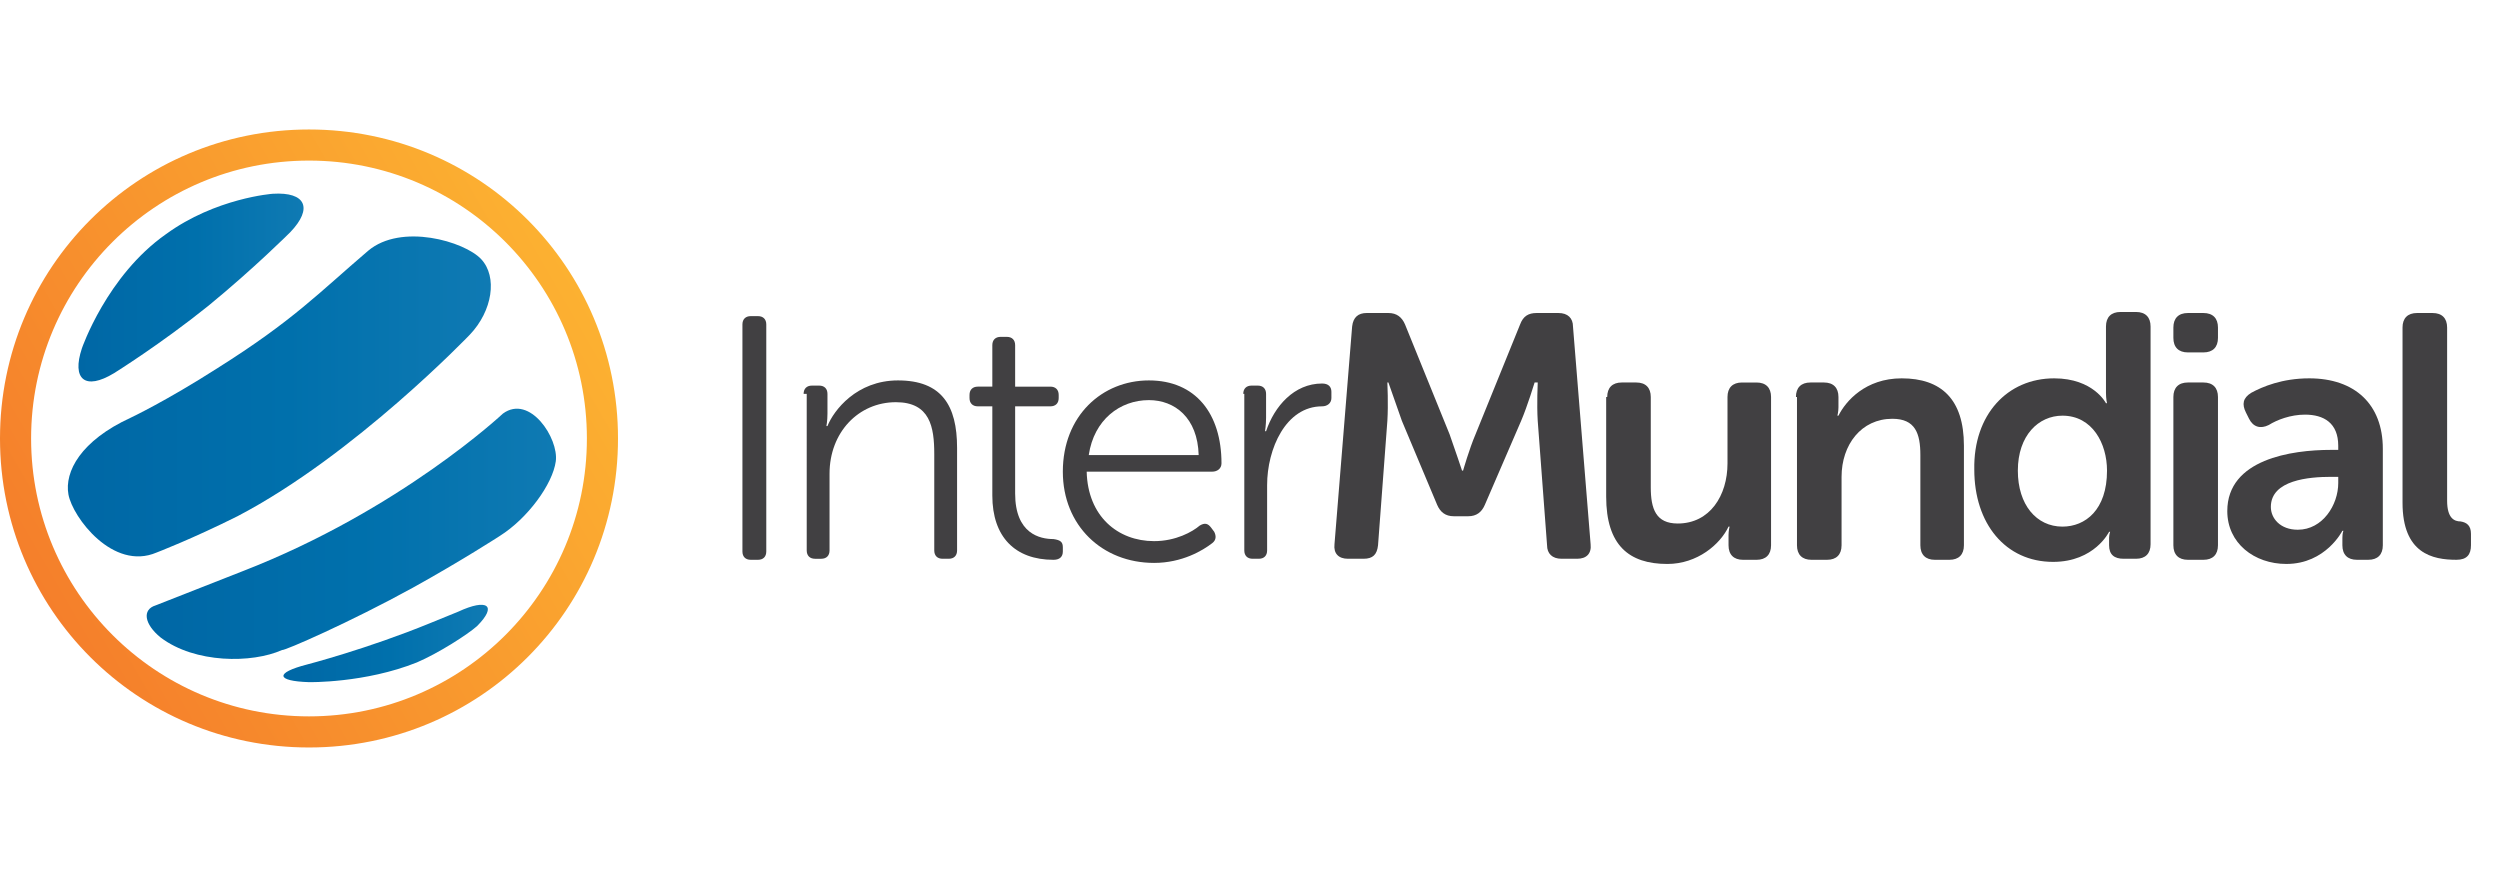
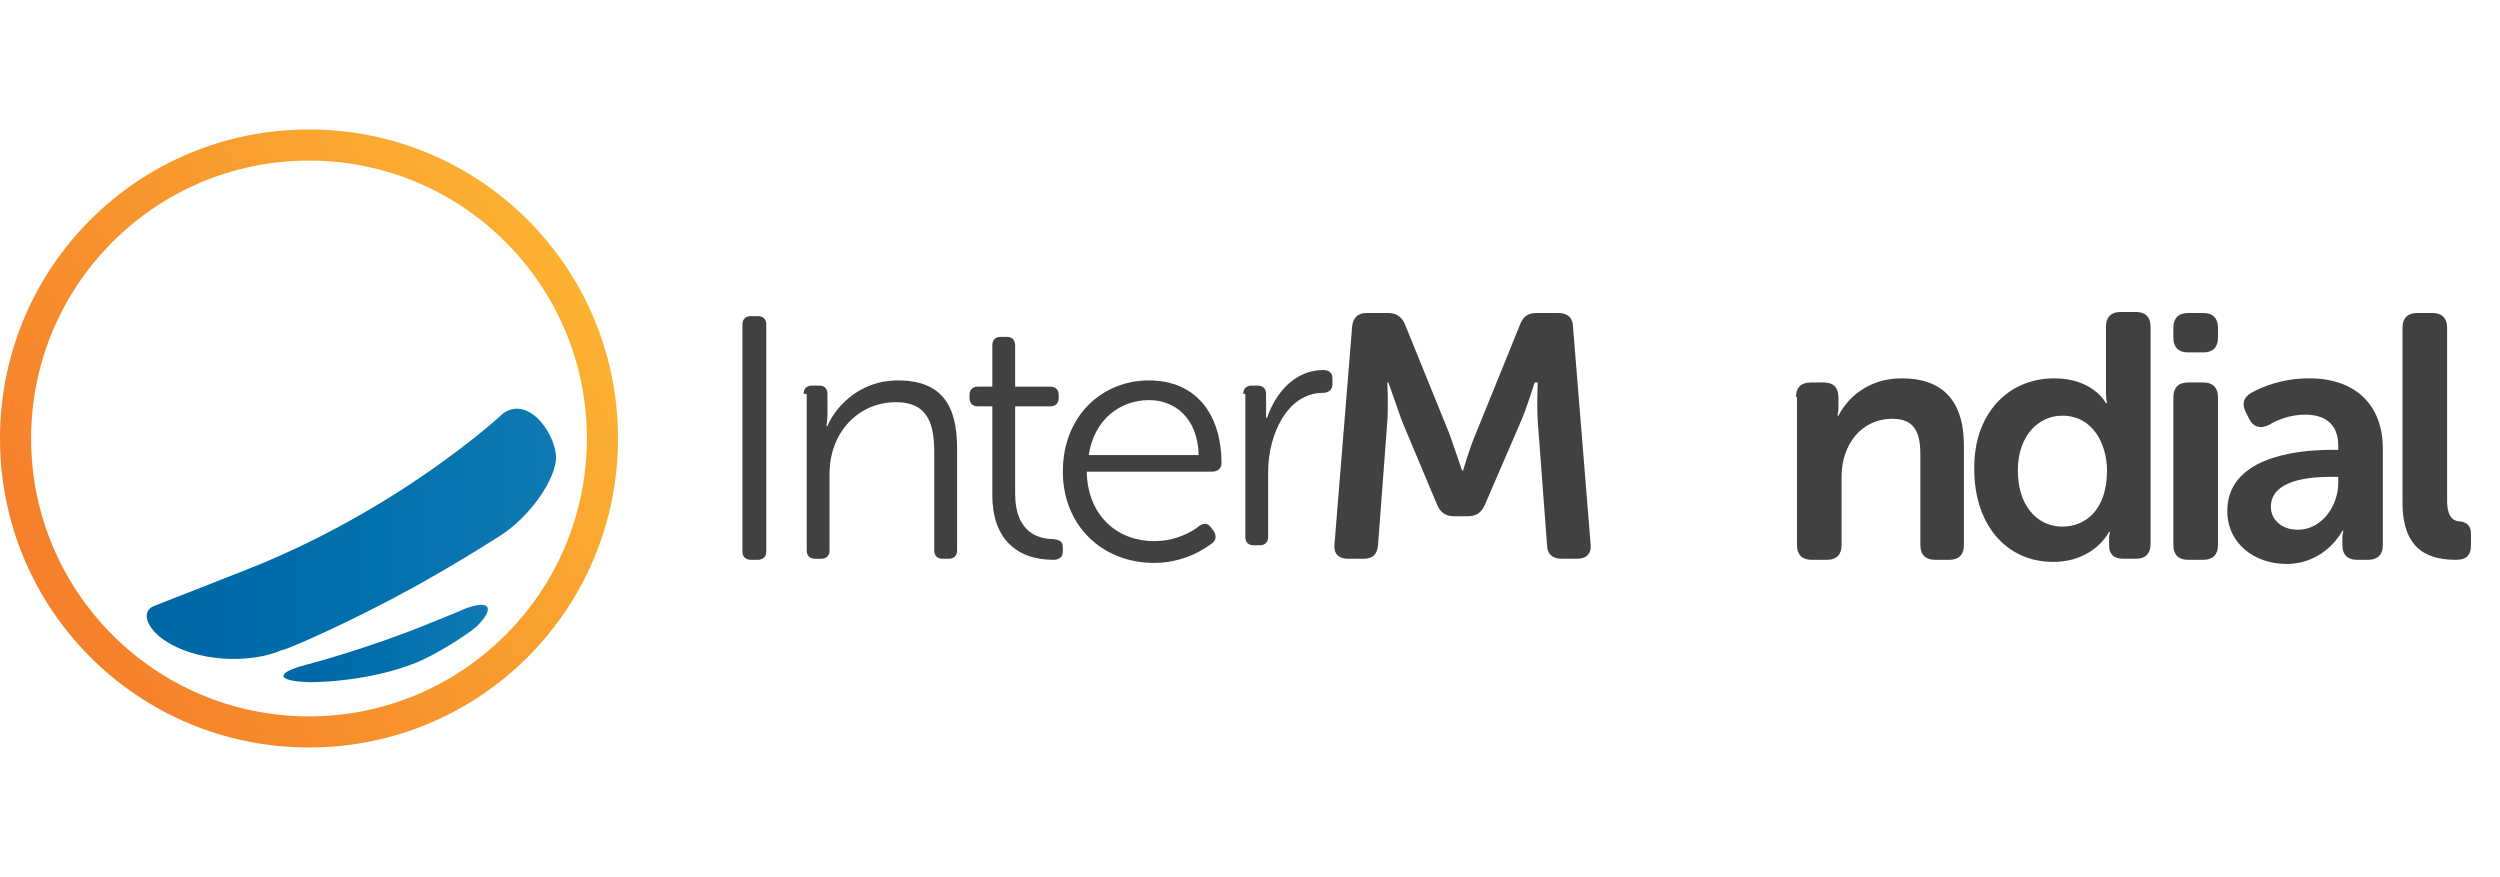
<svg xmlns="http://www.w3.org/2000/svg" version="1.1" id="Layer_1" x="0px" y="0px" width="382px" height="134px" viewBox="0 0 382 134" enable-background="new 0 0 382 134" xml:space="preserve">
  <g>
    <linearGradient id="SVGID_1_" gradientUnits="userSpaceOnUse" x1="149.501" y1="-54.624" x2="201.154" y2="-24.802" gradientTransform="matrix(1.584 0 0 -1.584 -230.575 4.078)">
      <stop offset="0" style="stop-color:#F57F2B" />
      <stop offset="1" style="stop-color:#FCB131" />
    </linearGradient>
    <path fill="url(#SVGID_1_)" d="M47.215,19.785C21.073,19.785,0,40.857,0,67s21.073,47.215,47.215,47.215S94.431,93.143,94.431,67   S73.358,19.785,47.215,19.785z M47.215,109.462C23.766,109.462,4.753,90.449,4.753,67s19.013-42.462,42.462-42.462   S89.677,43.551,89.677,67S70.665,109.462,47.215,109.462z" />
    <g>
      <linearGradient id="SVGID_2_" gradientUnits="userSpaceOnUse" x1="153.093" y1="-25.155" x2="174.848" y2="-25.155" gradientTransform="matrix(1.584 0 0 -1.584 -230.575 4.078)">
        <stop offset="0" style="stop-color:#0067A5" />
        <stop offset="0.52" style="stop-color:#0070AC" />
        <stop offset="1" style="stop-color:#0F7AB3" />
      </linearGradient>
-       <path fill="url(#SVGID_2_)" d="M31.847,46.72c6.971-5.704,12.517-11.25,12.517-11.25c3.486-3.644,2.376-6.179-2.693-5.862    c0,0-8.714,0.634-16.319,6.179c-9.031,6.338-12.834,17.429-12.834,17.429c-1.584,4.753,0.476,6.496,4.912,3.802    C17.428,57.018,24.558,52.582,31.847,46.72z" />
      <linearGradient id="SVGID_3_" gradientUnits="userSpaceOnUse" x1="152.069" y1="-35.658" x2="192.866" y2="-35.658" gradientTransform="matrix(1.584 0 0 -1.584 -230.575 4.078)">
        <stop offset="0" style="stop-color:#0067A5" />
        <stop offset="0.52" style="stop-color:#0070AC" />
        <stop offset="1" style="stop-color:#0F7AB3" />
      </linearGradient>
-       <path fill="url(#SVGID_3_)" d="M36.283,78.883c17.904-9.348,35.491-27.727,35.491-27.727c3.486-3.644,4.278-8.873,1.743-11.566    c-2.535-2.693-12.2-5.545-17.27-1.268c-7.605,6.496-11.408,10.616-22.974,17.904c-7.922,5.07-13.309,7.605-13.309,7.605    c-7.605,3.486-10.14,8.239-9.506,11.725s6.813,11.725,13.467,8.872C23.924,84.428,29.312,82.369,36.283,78.883z" />
      <g>
        <linearGradient id="SVGID_4_" gradientUnits="userSpaceOnUse" x1="159.831" y1="-48.907" x2="199.233" y2="-48.907" gradientTransform="matrix(1.584 0 0 -1.584 -230.575 4.078)">
          <stop offset="0" style="stop-color:#0067A5" />
          <stop offset="0.52" style="stop-color:#0070AC" />
          <stop offset="1" style="stop-color:#0F7AB3" />
        </linearGradient>
        <path fill="url(#SVGID_4_)" d="M63.059,89.815c7.447-4.12,13.309-7.922,13.309-7.922c4.278-2.694,8.081-7.923,8.556-11.407     c0.475-3.486-3.961-10.299-8.081-7.289c0,0-15.686,14.734-39.769,24.083c-5.229,2.06-13.309,5.229-13.309,5.229     c-2.06,0.634-1.743,2.853,0.792,4.911c5.229,3.961,13.943,3.961,18.538,1.902C43.413,99.48,53.553,95.044,63.059,89.815z" />
      </g>
      <g>
        <linearGradient id="SVGID_5_" gradientUnits="userSpaceOnUse" x1="172.824" y1="-59.483" x2="192.538" y2="-59.483" gradientTransform="matrix(1.584 0 0 -1.584 -230.575 4.078)">
          <stop offset="0" style="stop-color:#0067A5" />
          <stop offset="0.52" style="stop-color:#0070AC" />
          <stop offset="1" style="stop-color:#0F7AB3" />
        </linearGradient>
        <path fill="url(#SVGID_5_)" d="M65.753,95.203c-9.665,3.961-18.854,6.337-18.854,6.337c-4.912,1.268-4.753,2.535,0.317,2.693     c0,0,8.556,0.159,16.478-3.011c3.328-1.426,7.764-4.277,9.19-5.545c3.168-3.169,1.584-4.277-2.852-2.219     C70.031,93.459,70.031,93.459,65.753,95.203z" />
      </g>
    </g>
  </g>
  <g>
    <rect x="108.215" y="47.829" fill="none" width="273.943" height="38.343" />
    <path fill="#414042" d="M113.443,49.572c0-0.792,0.476-1.268,1.268-1.268h1.109c0.792,0,1.268,0.475,1.268,1.268V84.27   c0,0.793-0.475,1.268-1.268,1.268h-1.109c-0.792,0-1.268-0.475-1.268-1.268V49.572z" />
    <path fill="#414042" d="M122.792,60.187c0-0.792,0.475-1.268,1.268-1.268h1.109c0.792,0,1.268,0.476,1.268,1.268v3.01   c0,1.109-0.159,1.901-0.159,1.901h0.159c0.951-2.376,4.437-6.971,10.774-6.971c6.654,0,9.031,3.802,9.031,10.298v15.686   c0,0.793-0.476,1.268-1.268,1.268h-0.951c-0.792,0-1.268-0.475-1.268-1.268V69.377c0-4.12-0.634-7.922-5.862-7.922   c-5.704,0-10.14,4.595-10.14,10.932v11.725c0,0.793-0.476,1.268-1.268,1.268h-0.951c-0.792,0-1.268-0.475-1.268-1.268V60.187   H122.792z" />
    <path fill="#414042" d="M151.627,62.088h-2.218c-0.792,0-1.268-0.476-1.268-1.268v-0.475c0-0.792,0.476-1.268,1.268-1.268h2.218   V52.74c0-0.792,0.476-1.268,1.268-1.268h0.951c0.792,0,1.268,0.476,1.268,1.268v6.338h5.387c0.792,0,1.268,0.475,1.268,1.268v0.475   c0,0.792-0.475,1.268-1.268,1.268h-5.387v13.309c0,6.179,3.803,6.972,5.862,6.972c1.109,0.158,1.426,0.475,1.426,1.268v0.633   c0,0.793-0.475,1.268-1.426,1.268c-5.862,0-9.348-3.485-9.348-9.822V62.088z" />
    <path fill="#414042" d="M175.552,58.127c7.129,0,11.091,5.07,11.091,12.675c0,0.792-0.634,1.268-1.426,1.268h-19.171   c0.159,6.813,4.753,10.615,10.299,10.615c3.327,0,5.862-1.426,6.971-2.377c0.792-0.475,1.268-0.316,1.743,0.317l0.475,0.634   c0.317,0.634,0.317,1.268-0.317,1.742c-1.426,1.109-4.595,3.011-8.873,3.011c-7.922,0-13.943-5.704-13.943-13.942   C162.401,63.514,168.422,58.127,175.552,58.127z M183.157,69.535c-0.159-5.704-3.644-8.397-7.605-8.397   c-4.437,0-8.397,3.01-9.19,8.397H183.157z" />
-     <path fill="#414042" d="M189.97,60.187c0-0.792,0.475-1.268,1.268-1.268h0.951c0.792,0,1.268,0.476,1.268,1.268v3.644   c0,1.109-0.159,2.06-0.159,2.06h0.159c1.267-3.803,4.278-7.289,8.556-7.289c0.951,0,1.426,0.476,1.426,1.268v0.951   c0,0.792-0.634,1.268-1.426,1.268c-5.545,0-8.397,6.496-8.397,12.042v9.981c0,0.793-0.476,1.268-1.268,1.268h-0.951   c-0.792,0-1.268-0.475-1.268-1.268V60.187H189.97z" />
+     <path fill="#414042" d="M189.97,60.187c0-0.792,0.475-1.268,1.268-1.268h0.951c0.792,0,1.268,0.476,1.268,1.268v3.644   h0.159c1.267-3.803,4.278-7.289,8.556-7.289c0.951,0,1.426,0.476,1.426,1.268v0.951   c0,0.792-0.634,1.268-1.426,1.268c-5.545,0-8.397,6.496-8.397,12.042v9.981c0,0.793-0.476,1.268-1.268,1.268h-0.951   c-0.792,0-1.268-0.475-1.268-1.268V60.187H189.97z" />
    <path fill="#414042" d="M206.606,49.888c0.158-1.426,0.95-2.06,2.218-2.06h3.328c1.268,0,2.059,0.634,2.535,1.743l6.813,16.794   c0.792,2.218,1.9,5.546,1.9,5.546h0.159c0,0,0.95-3.328,1.901-5.546l6.813-16.794c0.476-1.268,1.268-1.743,2.535-1.743h3.328   c1.426,0,2.217,0.792,2.217,2.06l2.694,33.273c0.158,1.426-0.634,2.218-2.06,2.218h-2.377c-1.426,0-2.219-0.792-2.219-2.06   l-1.426-19.013c-0.158-2.535,0-5.862,0-5.862h-0.475c0,0-1.109,3.644-2.061,5.862l-5.545,12.834   c-0.475,1.109-1.268,1.742-2.535,1.742h-2.218c-1.268,0-2.06-0.633-2.535-1.742l-5.388-12.834   c-0.791-2.218-2.059-5.862-2.059-5.862h-0.159c0,0,0.159,3.327,0,5.862l-1.426,19.013c-0.158,1.426-0.792,2.06-2.218,2.06h-2.377   c-1.426,0-2.219-0.792-2.06-2.218L206.606,49.888z" />
-     <path fill="#414042" d="M245.582,60.663c0-1.426,0.793-2.218,2.219-2.218h2.219c1.426,0,2.218,0.792,2.218,2.218v13.785   c0,3.326,0.792,5.545,4.119,5.545c4.912,0,7.605-4.277,7.605-9.189v-10.14c0-1.426,0.792-2.218,2.218-2.218h2.219   c1.426,0,2.218,0.792,2.218,2.218v22.657c0,1.426-0.792,2.218-2.218,2.218h-2.061c-1.426,0-2.218-0.792-2.218-2.218v-1.585   c0-0.633,0.159-1.268,0.159-1.268h-0.159c-1.268,2.694-4.753,5.705-9.348,5.705c-5.862,0-9.349-2.853-9.349-10.299v-15.21H245.582z   " />
    <path fill="#414042" d="M274.419,60.663c0-1.426,0.792-2.218,2.218-2.218h2.061c1.426,0,2.218,0.792,2.218,2.218v1.584   c0,0.634-0.159,1.268-0.159,1.268h0.159c1.108-2.218,4.119-5.704,9.665-5.704c6.021,0,9.506,3.168,9.506,10.299v15.21   c0,1.426-0.792,2.218-2.218,2.218h-2.218c-1.426,0-2.219-0.792-2.219-2.218V69.535c0-3.327-0.792-5.545-4.277-5.545   c-4.754,0-7.764,3.961-7.764,8.873v10.457c0,1.426-0.793,2.218-2.219,2.218h-2.377c-1.426,0-2.217-0.792-2.217-2.218V60.663   H274.419z" />
    <path fill="#414042" d="M313.871,57.811c6.02,0,7.922,3.802,7.922,3.802h0.158c0,0-0.158-0.634-0.158-1.584V49.888   c0-1.426,0.792-2.218,2.218-2.218h2.376c1.427,0,2.219,0.792,2.219,2.218v33.273c0,1.426-0.792,2.218-2.219,2.218h-1.9   c-1.426,0-2.219-0.634-2.219-2.06v-1.108c0-0.477,0.158-0.951,0.158-0.951h-0.158c0,0-2.218,4.595-8.555,4.595   c-7.289,0-12.042-5.862-12.042-14.101C301.512,63.356,306.74,57.811,313.871,57.811z M315.139,80.467   c3.485,0,6.813-2.535,6.813-8.555c0-4.12-2.219-8.398-6.813-8.398c-3.645,0-6.813,3.011-6.813,8.398   C308.325,77.141,311.178,80.467,315.139,80.467z" />
    <path fill="#414042" d="M332.092,51.631v-1.584c0-1.426,0.791-2.218,2.218-2.218h2.376c1.426,0,2.219,0.792,2.219,2.218v1.584   c0,1.426-0.793,2.218-2.219,2.218h-2.376C332.883,53.85,332.092,53.057,332.092,51.631z M332.092,60.663   c0-1.426,0.791-2.218,2.218-2.218h2.376c1.426,0,2.219,0.792,2.219,2.218v22.657c0,1.426-0.793,2.218-2.219,2.218h-2.376   c-1.427,0-2.218-0.792-2.218-2.218V60.663z" />
    <path fill="#414042" d="M356.174,68.742h1.109v-0.633c0-3.486-2.219-4.753-5.07-4.753c-2.218,0-4.277,0.792-5.545,1.584   c-1.268,0.634-2.377,0.317-3.011-0.951l-0.476-0.951c-0.633-1.268-0.475-2.218,0.793-3.01c1.742-0.951,4.753-2.218,8.873-2.218   c6.971,0,11.248,3.961,11.248,10.773v14.735c0,1.426-0.791,2.218-2.218,2.218h-1.743c-1.426,0-2.218-0.792-2.218-2.218v-1.108   c0-0.793,0.159-1.109,0.159-1.109h-0.159c0,0-2.535,5.07-8.556,5.07c-4.912,0-9.031-3.17-9.031-8.081   C340.33,70.169,350.153,68.742,356.174,68.742z M351.104,80.943c3.803,0,6.18-3.803,6.18-7.131v-0.95h-1.109   c-3.326,0-9.189,0.476-9.189,4.595C346.984,79.199,348.41,80.943,351.104,80.943z" />
    <path fill="#414042" d="M367.106,50.047c0-1.426,0.792-2.218,2.218-2.218h2.377c1.426,0,2.219,0.792,2.219,2.218v26.459   c0,2.693,1.109,3.17,2.06,3.17c0.95,0.158,1.584,0.633,1.584,1.9v1.743c0,1.426-0.634,2.218-2.218,2.218   c-3.645,0-8.239-0.95-8.239-8.714V50.047z" />
  </g>
</svg>